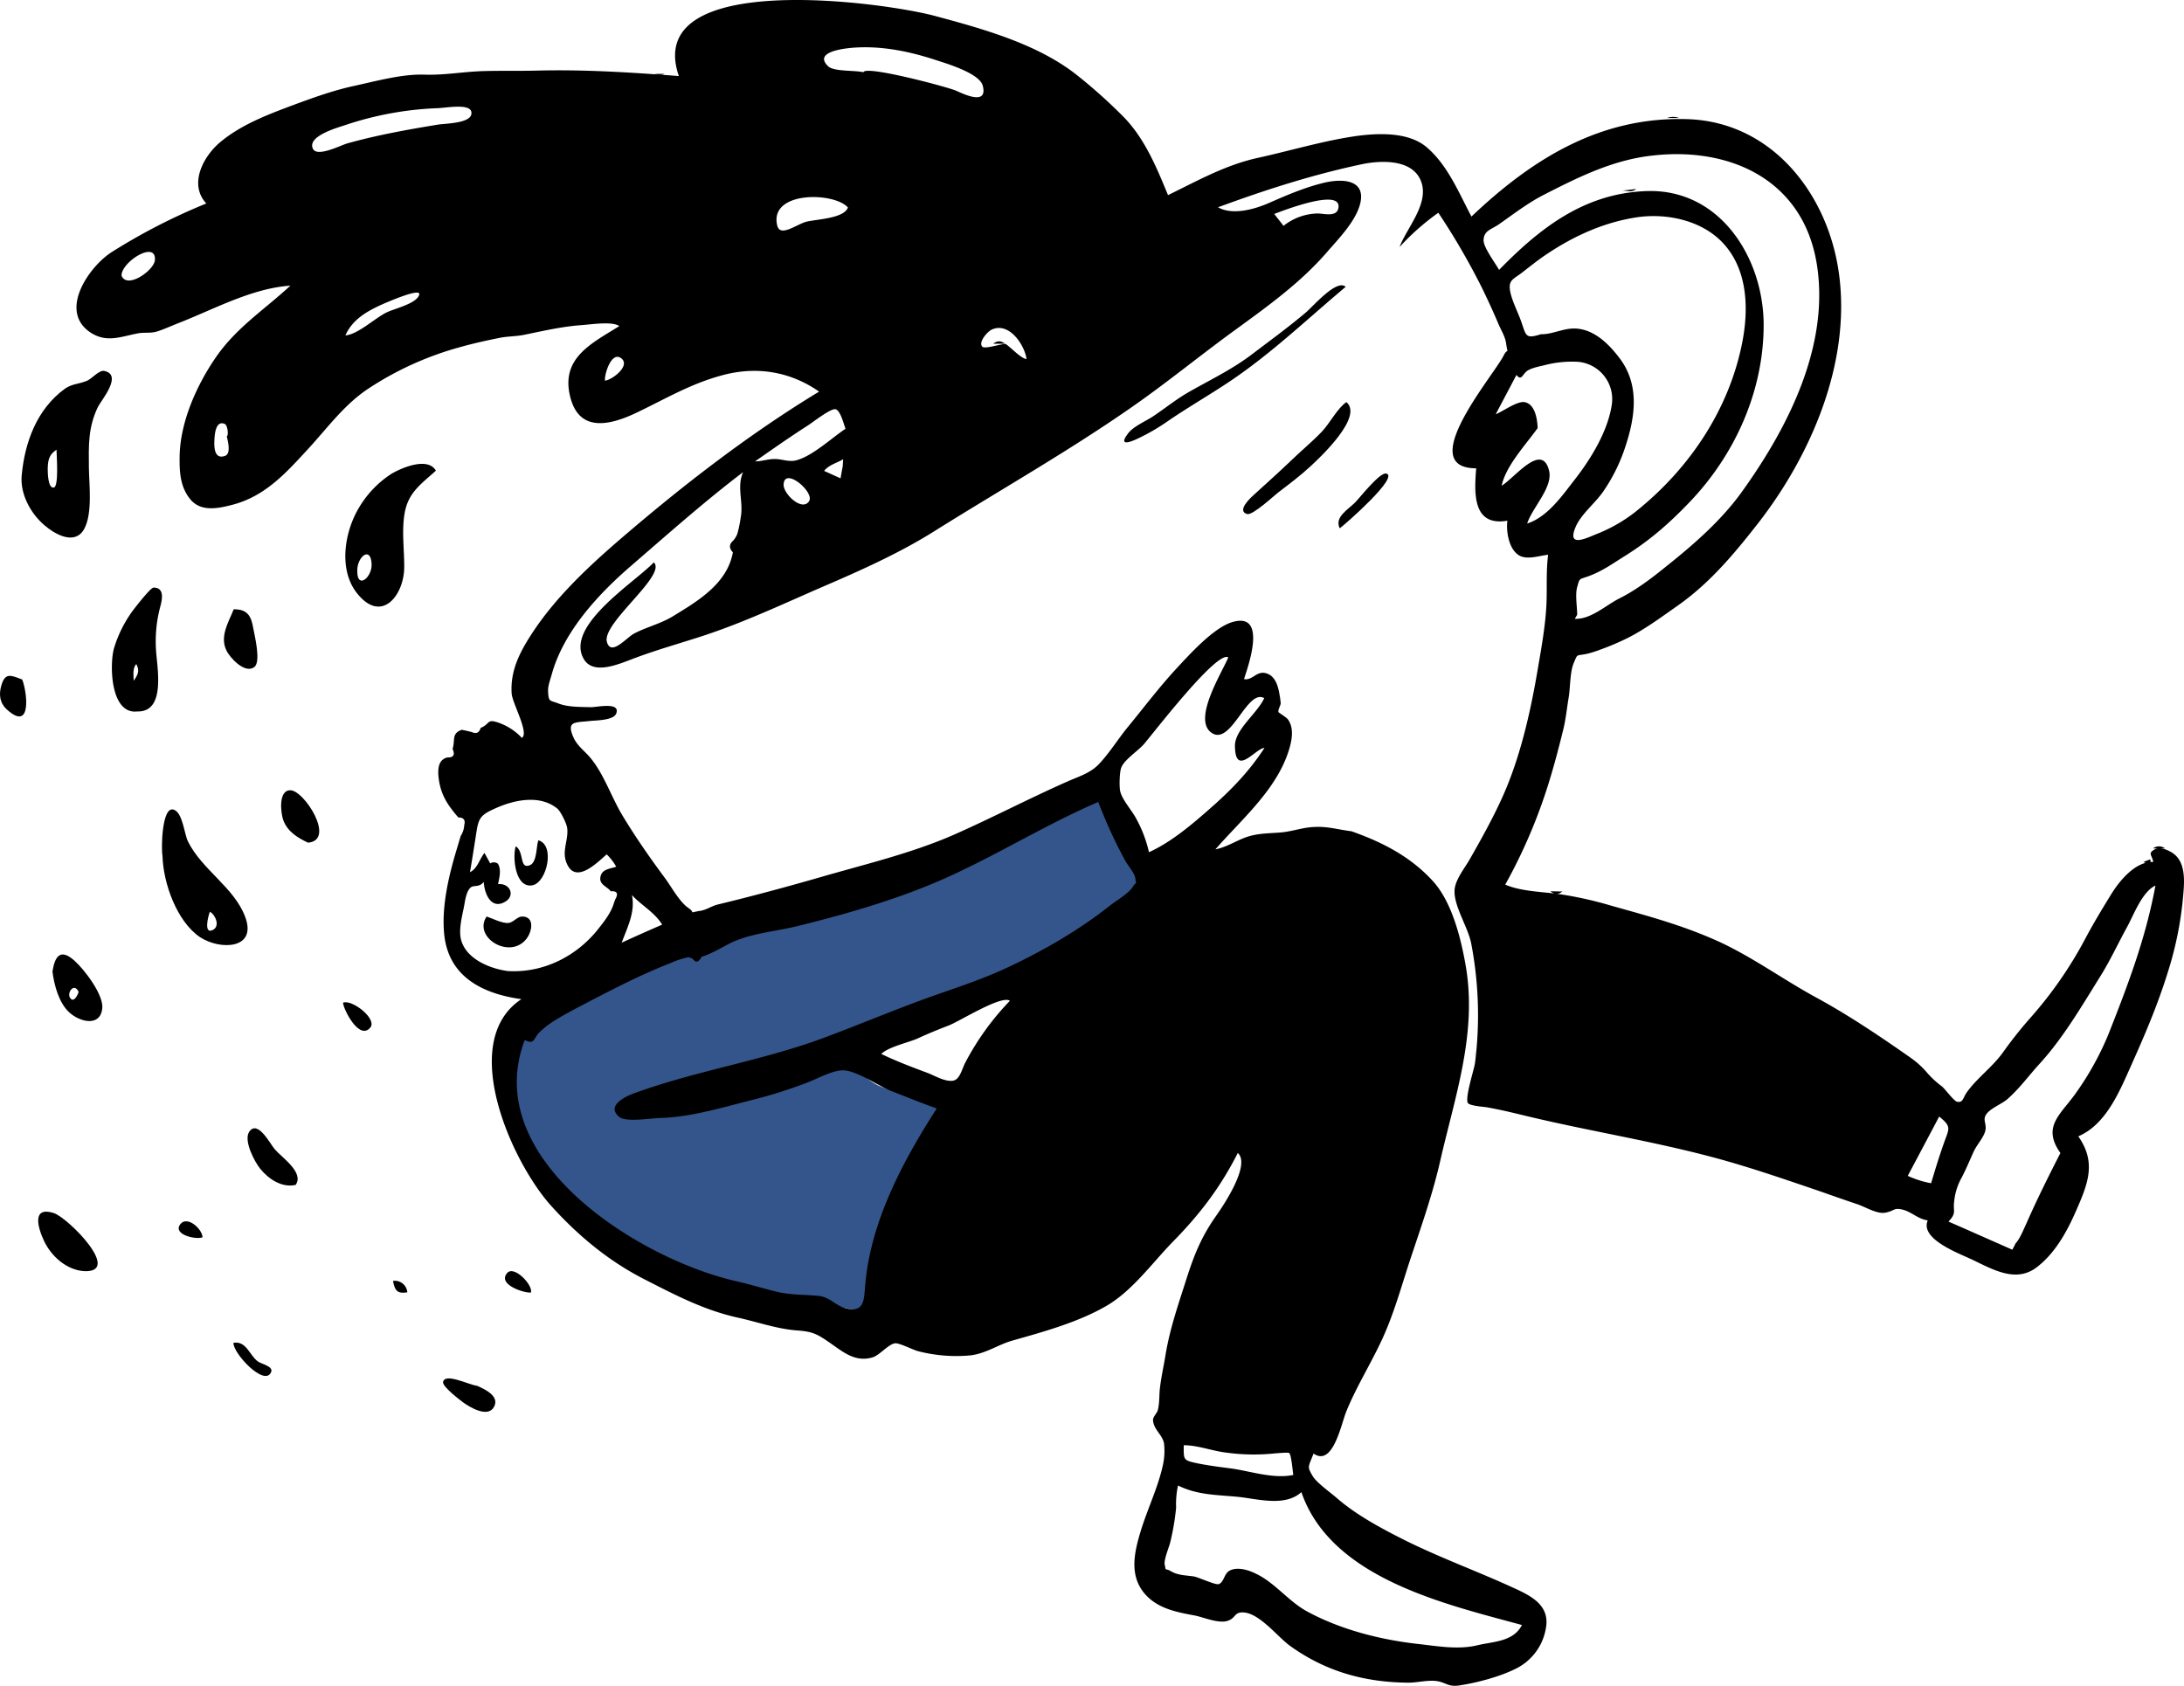
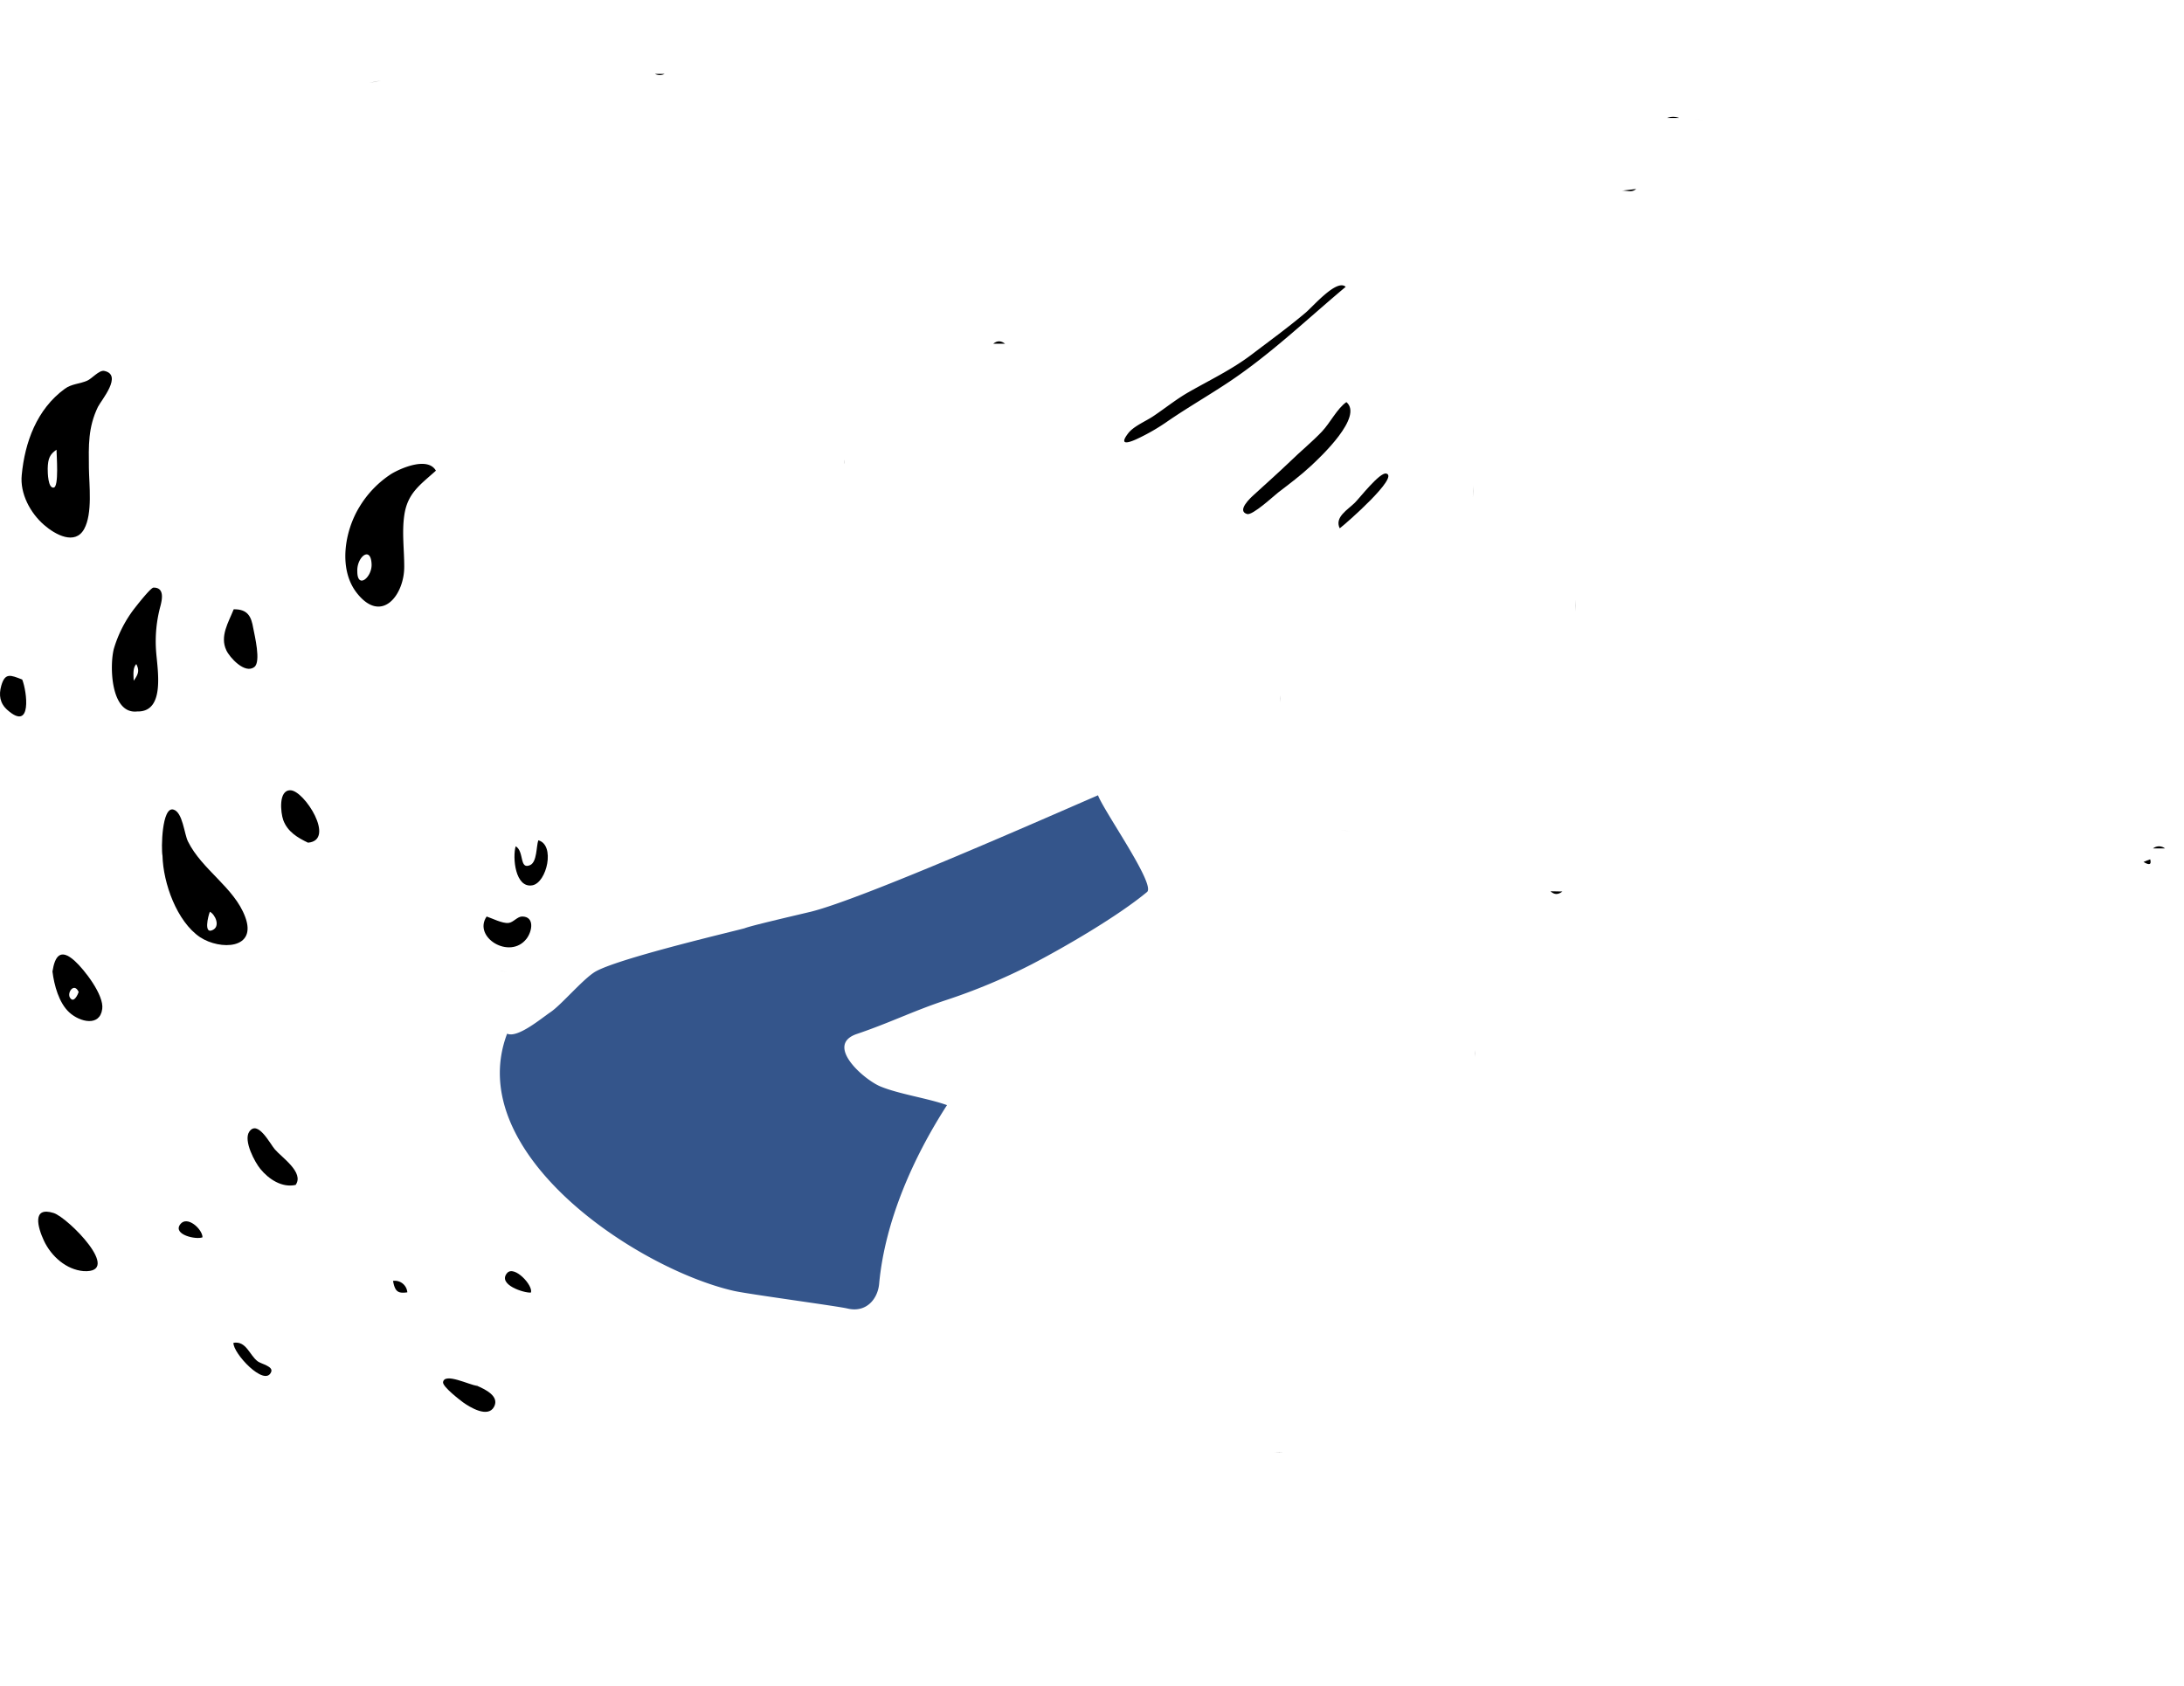
<svg xmlns="http://www.w3.org/2000/svg" id="Layer_1" data-name="Layer 1" viewBox="0 0 917.021 707.857">
  <title>1</title>
  <g id="Illustrations_coffee" data-name="Illustrations/coffee">
    <path id="Accent" d="M231.229,424.936c4.7-3.2,14.2-14.6,19.2-17.2,11.1-5.9,60.7-17.4,62.3-18,2.5-1,18.4-4.7,27.7-6.9,21.8-5.4,100-40,120.6-48.9,2.6,6.9,24.3,37.5,20.6,40.6-12.3,10.2-34.3,23-48.5,30.4a249.813,249.813,0,0,1-35.9,15c-13.9,4.6-23.5,9.5-37.4,14.2-13.7,4.6,2.7,19,9.7,22,7.9,3.3,20.1,5,28.1,7.9-14.2,22-26.1,48.8-28.5,75.1-.6,6.3-5.4,12.2-13.3,10.3-4.1-1-41.5-6-47.7-7.4-40.8-9.3-114.1-58-95.2-108C217.329,436.036,227.229,427.636,231.229,424.936Z" fill="#34558b" fill-rule="evenodd" />
    <g id="Ink">
-       <path id="ink-layer" d="M254.029,159.836c3-.3,10.9-6.3,6.8-9.4-4.2-3.2-7.2,7.2-6.8,9.4m-158.8,23.3c.8-.1.4-4.5-.8-5.1-4-1.8-4.3,4.8-4.4,6.6-.1,2.2-.4,8.5,4.4,6.8,2.8-.9,1.1-6.6.8-8.3m233.8,20.4c-.1,3.9,7.8,11.4,10.7,6.9,2.4-3.8-10.5-14.7-10.7-6.9m-278-87.8c2.3,5.8,13.5-2.1,14-6.4.8-8.7-14.1.6-14,6.4m94,25.1c5.2-.4,12.2-7.1,17.2-9.6,3.4-1.7,12.7-3.7,13.8-7.5.9-3.3-14.9,3.8-16.3,4.4-6.2,2.9-11.8,6.2-14.7,12.7m393.9-46a23.674,23.674,0,0,1,14.6-5.2c2.7.1,8.3,1.7,8.5-2.9.3-7.5-23.3,1.7-27,3.1,1.3,1.7,2.6,3.3,3.9,5m-260.9,293.4c-3.1-5.1-8.6-8-12.7-12.4,1.5,7.1-1.9,13.5-4.3,20,5.6-2.6,11.3-5.1,17-7.6m532.8,108.6c1.7-5.7,3.4-11.3,5.4-16.9,2.2-6.2,3.3-6.8-2-11.1l-13.2,24.9a41.434,41.434,0,0,0,9.8,3.1m-454.8-409.7c-5.8-6.6-33.1-7-29.7,7.5,1.2,5.1,7.9-.3,12.1-1.5,4.1-1.1,15.9-1.3,17.6-6m-1,92.9c-.7-1.7-2.1-7.7-4.2-8.2-2-.5-10.1,5.9-11.6,6.8-7.5,4.8-14.9,10-22.2,15.1,2.8,0,5.4-1,8.2-1,3.3,0,5.7,1.3,8.9.6,6.9-1.7,15-9.4,20.9-13.3m7.5-149.7c.7-3,34.7,6,38.8,7.7,2.2.9,13.7,6.9,11.3-2.1-1.4-5.1-14.7-9.1-19-10.5-10.8-3.6-22.3-6.1-33.8-5.5-2.2.1-19.2,1.1-12.1,7.9,2.4,2.3,11.2,1.6,14.8,2.5m7.5,412.2c6.4,3.1,12.8,5.5,19.5,8,2.9,1.1,7.5,3.9,10.8,3.2,2.7-.6,3.5-4.6,4.9-7.4a112.531,112.531,0,0,1,18.8-26.1c-3.5-2.6-21.4,8.8-25.8,10.4-4.4,1.7-8.6,3.4-12.9,5.4-4.1,1.8-12.2,3.5-15.3,6.5m112.4-84.7c9.3-4.2,18-11.6,25.6-18.3,8.7-7.6,16.5-15.6,22.9-25.5-3.8.2-12.3,12.5-12.4-.9,0-6.9,9.4-13.6,12.3-20-7.3-4.1-13.9,20.4-22.2,14.5-8-5.7,4.6-25.4,7.1-31.6-4.7-3.1-31.5,31.9-35.4,36.4-2.4,2.8-8.2,6.5-9.5,9.8-.8,1.9-.9,8.1-.5,9.9.8,3.7,5,8.2,6.8,11.7a53.891,53.891,0,0,1,5.3,14m382.7,126.3c-8-11.3.3-16.2,6.8-25.6a123.581,123.581,0,0,0,13.3-24.1c8.3-21,15.7-40.4,19.8-62.6-5.6,2.6-9.1,12.3-11.9,17.4-3.8,6.9-7.1,14.1-11.3,20.8-7.8,12.5-15.6,25.9-25.5,36.7-4.5,4.9-8.4,10.4-13.6,14.9-2.4,2-6.9,3.7-8.7,6.2-1.7,2.4.2,3.9-.4,6.8s-3.6,6-4.9,8.9c-1.7,3.7-3.2,7.4-5.1,11a25.3,25.3,0,0,0-3.1,9.9c-.6,4.2,1.2,4.7-2.4,8.5,6.7,2.9,13.4,5.9,20,8.8,2.3,1,4.5,2,6.8,3,.5-.9,1-1.8,1.4-2.7,1.8-1.8,3.5-6.2,4.6-8.5,4.3-9.8,9.2-19.6,14.2-29.4m-644.8-47.4c-19,49.9,47.7,91.9,88.7,101.2,5.7,1.3,11.2,3,16.9,4.4,6.2,1.5,11.6,1.2,17.8,1.8,4.9.5,7.2,4.3,11.8,5.3,7.7,1.7,7.2-4.1,7.8-10.3,2.3-26.3,15.8-51.7,30-73.7-6.5-2.3-12.9-4.9-19.3-7.4-5.5-2.2-13.9-8.3-19.8-8.6-4.4-.2-11,3.5-15.2,5.1a199.306,199.306,0,0,1-21.5,6.9c-12.9,3.2-27.2,7.7-40.5,8-3.8.1-14.4,1.9-17.1-.5-5.3-4.5,2-8.3,6.4-9.9,26.3-9.6,54.2-13.7,80.5-23.6,13.6-5.1,27-10.7,40.6-15.7,11.8-4.3,24.1-8.1,35.4-13.4,15-7,30.1-15.7,43.1-26,2.6-2.1,8-5.1,9.8-8.1,1.6-2.6,1.4,0,1-3.2-.2-2.3-3-5.4-4.2-7.5a205.751,205.751,0,0,1-11.4-24.8c-20.7,8.9-40.4,21-60.9,30.5-20.6,9.6-43.7,16.3-65.7,21.7-9.4,2.3-20.1,3-28.7,7.5-3.6,1.9-7.3,4.1-11.2,5.3-1.2,2.2-2.3,2.6-3.4,1.3a3,3,0,0,0-2.7-1,37.118,37.118,0,0,0-7.1,2.4c-11.3,4.4-22.1,9.9-32.9,15.5-5.1,2.7-10.3,5.3-15.2,8.3a37.514,37.514,0,0,0-7.1,5.5c-2.4,2.7-1.8,4.9-5.9,3m426.7-296.4c4.8.1,9.2-2.5,14.2-2.4,7.9.2,14.1,6.3,18.6,12.2,9,11.6,6.7,25.6,2.2,38.7a72.816,72.816,0,0,1-8.9,17.6c-3.3,4.8-9.2,9.4-11.5,14.7-3.8,8.8,3.9,5.1,8.5,3.2a64.887,64.887,0,0,0,16.4-9.3c22.3-17.7,39.2-42.4,44.9-70.7,2.8-13.8,2.6-30-7.1-41.3-8.8-10.3-24-13.7-37-11.8-14,2.1-26.8,8-38.2,15.7-3.3,2.2-6.4,4.7-9.5,7.1-4.1,3.3-6.5,3.3-5.5,8.5.8,3.8,2.8,7.7,4.2,11.4,2.6,6.9,1.7,8.6,8.7,6.4m15.2,117.8-1,1.7c6.7.3,12.9-5.6,18.6-8.5,7.4-3.7,14-8.8,20.4-14,11.4-9.1,23-19.3,31.5-31.3,19.1-26.7,36.4-60.7,31.2-94.6-5.6-36.5-37.6-50.6-71.6-45.8-15.4,2.2-29.1,9-42.8,16-6.9,3.5-12.8,8.1-19.1,12.5-3.3,2.3-6.3,2.6-6.5,6.6-.2,3,5,9.8,6.5,12.6,17.2-17.6,35.8-32.2,61.9-33.1,31-1.1,49.3,28.3,49.2,56.5-.1,27.6-12,54.1-31,74-8.6,9-16.8,16.2-27.4,22.8-5.3,3.3-9.2,6.2-15.1,8.4-4.2,1.5-3.7.7-4.8,4.6-.9,3.2,0,8.2,0,11.6m-168.4,374.9a102.554,102.554,0,0,1-2.5,14.7c-.4,1.7-2.7,7.2-2.3,9.2.7,3.2-.2,1.2,2.6,2.8,3,1.8,6.4,1.7,9.6,2.2,2,.3,9.3,3.8,10.6,3.2,2.2-1,2.1-4.3,4.4-5.6,3.2-1.8,8-.3,11,1.2,8.1,3.8,13.7,11.6,21.6,15.9,14,7.6,30.5,11.8,46.1,13.6,8.4.9,17.1,2.6,25.4.6,6.6-1.6,15.1-1.4,18.7-8.5-31.7-8.7-80.1-19.4-92.6-55.8-6.8,6.2-18.2,2.9-26.4,2-9.1-.9-17.2-.7-25.4-4.8a36.587,36.587,0,0,0-.8,9.3m-280.6-225.3c14.9.9,29.1-6.2,38.3-18.1,2.3-2.9,4.6-5.9,5.9-9.4.3-.9.6-1.8.9-2.6,1.4-2.4.8-3.6-1.9-3.4-1.5-2.1-5.3-2.8-4.2-6.5.8-2.8,3.8-2.9,6.5-3.8a21.906,21.906,0,0,0-4-5.2c-4.9,4.4-13.7,12.9-17.1,2.9-1.6-4.8,1.2-9.4.5-14.1-.3-1.9-2.7-6.8-4.1-8-7.5-6.1-18.4-3.6-26.3,0-5.5,2.5-6.7,3.7-7.6,9.3-.9,5.8-1.8,11.6-2.8,17.4,3.3-1.7,3.9-5.4,6.1-8.1.8,1.5,1.6,2.9,2.4,4.4a2.867,2.867,0,0,1,3.2.1c1.6,2.4.6,6.1.1,8.6,5.3-.5,7.6,5.4,2.2,7.8-5.5,2.5-8-4.3-8.2-8.7-2.1,2.5-4.2,1.1-5.6,2.4s-2,3.9-2.5,6.8c-.8,4.8-3,11.6-1,16.4,2.8,7.2,12.2,10.9,19.2,11.8m432.4-228c-4.9,6.9-13.4,15.9-15.1,24.2,5.4-3.2,16.9-18.5,19.9-6.3,1.7,7-7,15.4-9.2,22.2,8.6-2.8,14.7-11.7,20-18.5,6.8-8.7,13.8-20.2,15.5-31.2a15.724,15.724,0,0,0-14-18.2,45.448,45.448,0,0,0-14.2,1.4c-2.1.5-5.2,1.1-7,2.2-2.3,1.4-2.6,4.7-4.8,1.9l-8.7,16.5c2.9-1.1,8.8-5.5,12-5.1,4.6.7,5.5,7.5,5.6,10.9m-462.3-134.3a137.871,137.871,0,0,0-38.7,7.2c-3,1-15.9,4.6-13.2,9.9,1.8,3.5,11.4-1.4,14.3-2.3,12.5-3.5,25.3-5.8,38.1-7.9,3.1-.5,13.6-.5,14.1-4.5.7-4.9-11-2.4-14.6-2.4m352.3,564.8a85.176,85.176,0,0,1-20.8-.3c-5.9-.7-11.9-3.1-17.8-3.1,0,6.3-.4,6.3,6.2,7.7,4.6.9,9.3,1.5,14,2.1,8.2,1.2,17.4,4.4,25.8,2.7-.2-1.1-.8-8.5-1.7-9.2-.5-.4-5,.1-5.7.1m-113.4-465.8c2,1.2,6.5,6.2,8.8,6.3-.8-5.8-7.3-15.8-14.7-12.3-1.8.9-5.6,5.2-3.9,7.1.9,1.2,7.4-1.1,9.8-1.1m-68.4,51.4c.1-1,.1-2,.2-3-2.7,1.6-6.1,2.4-8,4.9,2.3,1,4.6,2.1,6.9,3.1.3-1.7.6-3.4.9-5m213.6,153.2c12.8,4.5,24.6,10.5,34,20.7,8.2,8.8,12,24.3,14,35.8,4.9,28.5-4.6,55-10.8,82.3-3.2,13.9-7.9,27.2-12.4,40.7-3.9,11.8-7.2,24.1-12.6,35.3-4.5,9.5-10.3,18.9-14.3,28.7-2.2,5.3-5.6,23.5-13.8,17.8-2.2,5.8-2.8,5.3-.4,9.4,1.7,2.9,7.6,7,10.3,9.4,7.4,6.4,16.7,11.6,25.3,16,15.8,8.2,32.7,14.2,49,21.7,7.2,3.3,15,7.2,13.4,16.6a23.191,23.191,0,0,1-13,17.4c-6.7,3.3-16.2,5.8-23.6,6.9-4.4.6-5.4-1.2-8.9-1.8-4-.7-8.6.7-12.7.6-18.3-.2-34.4-4.8-49.2-15.4-5.3-3.8-13.1-14.1-20-14.1-3.5,0-2.8,2.2-5.9,3.4-3.8,1.6-10.5-1.4-14.2-2.1-8-1.5-16.2-3-21.6-9.9-5.8-7.5-3.7-16.8-1.2-25.1,2.8-9.4,7.5-18.9,9.5-28.4a27.148,27.148,0,0,0,.4-9c-.8-3.7-4.5-5.8-4.6-9.8,0-1.2,1.7-2.8,2-4,.7-2.7.6-5.6.8-8.3.5-5,1.6-9.7,2.4-14.6,1.8-11.1,5.3-21.1,8.7-31.8,3.3-10.4,6.4-18.2,12.8-27.2,3.3-4.7,14.3-21.3,8.9-26.1-7.3,14.4-15.9,25.7-27.2,37.2-8.6,8.8-17,20.6-27.8,26.9-11.8,6.9-26.3,10.9-39.4,14.6-6.2,1.7-11.4,5.6-18.1,6.3a64.272,64.272,0,0,1-21.8-1.8c-2-.5-7.8-3.5-9.6-3.3-2.7.3-6.5,5-9.4,5.9-7.1,2.1-12-1.9-17.4-5.7-5.9-4.1-7.6-5.1-14.4-5.6-8.3-.6-16.4-3.5-24.5-5.3-14.3-3.1-26.5-9.5-39.6-16.2-14.9-7.6-27.7-18.2-39-30.7-16.6-18.3-39.6-69.1-12.6-86.9-15.9-2.2-30.5-9.1-32.4-27.1-1-9.4.9-19.9,3.3-29,1.1-4.2,2.4-8.3,3.6-12.4a9.3,9.3,0,0,0,1.5-4.6c.6-2.1-.3-3.2-2.5-3.2-4.2-4.9-7.3-9.2-8.2-16.2-.3-2.2-.5-5.6,1.1-7.5a4.61,4.61,0,0,1,2.6-1.5q3.75.15,2.1-3.6c1.2-3.6-.6-6.5,3.9-8,1.4.3,2.9.6,4.3,1q2.7,1.2,3.6-1.8c4.2-1.7,2.3-4.1,8-2a24.539,24.539,0,0,1,9.3,6.2c3.2-2-4.1-14.7-4.3-18.7-.6-9.5,3.4-17.3,8.5-25.1,9.9-15.2,23.8-28.2,37.4-39.9,26.2-22.5,53.7-43.8,83.2-61.7-12.2-8.5-26.4-10.8-40.9-6.8-13.4,3.6-24.2,10.2-36.5,16-11.4,5.3-23.5,7.5-27.1-7-4.1-16.3,8.9-22.4,20.6-29.7-2.9-2.2-12.5-.6-16.1-.4-8.1.6-15.8,2.4-23.6,4-3.8.8-7.2.6-10.9,1.4-5.5,1.1-11.3,2.4-16.9,4a134.145,134.145,0,0,0-38.1,17.4c-10,6.7-16.9,16.3-24.9,25-9.2,10-17.9,19.8-31.5,23.5-6.4,1.7-13.8,3.3-18.3-2.4-4.2-5.3-4.4-11.6-4.3-18.1.3-14.3,7.2-29.7,15.2-41.3,8.7-12.6,20.3-19.9,31.3-30.1-15.9,1.1-31.3,9.5-45.9,15.3-3.1,1.2-6.2,2.6-9.3,3.7-3.3,1.2-5.5.5-8.6,1-7.2,1.3-13.4,4.3-20.4-.5-13.3-9.2,0-27.8,9.2-33.6a252.052,252.052,0,0,1,39.7-20.4c-7.6-8.2-1.1-20,5.9-25.8,8.9-7.4,20.1-11.6,30.8-15.6,8.4-3.1,16.7-6.1,25.5-8,9.2-2,20-5,29.3-4.7,8.8.3,16.5-1.3,25.4-1.5,7.4-.2,14.8,0,22.2-.2,19.9-.5,39.8.8,59.3,2.3-15.4-45,86-31.1,107.7-25.2,19.7,5.3,42.2,11.5,58.7,24.2a222.624,222.624,0,0,1,19.9,17.7c9.2,9.2,14.2,21.4,19.1,33.3,12.3-6,24-12.6,37.5-15.6,12.8-2.8,25.9-6.7,38.8-8.8,9.8-1.6,24-2.7,32.2,4.2,8.9,7.5,13.6,19.2,18.9,29.2,25.6-24.3,54.2-42.1,90.8-40.9,35.8,1.2,59.3,32,63.6,65.5,4.8,36.9-11.7,75.4-33.9,104-10,12.8-20.3,25.2-33.8,34.7-6.7,4.7-13.7,9.9-21,13.6a107.144,107.144,0,0,1-11.5,4.9,46.57,46.57,0,0,1-5.3,1.7c-5.1,1.2-4.1-.4-6,4.1-1.5,3.6-1.4,9.9-2,13.9-.8,4.6-1.2,9.2-2.3,13.7-1.9,7.8-3.9,15.4-6.3,23.1a224.543,224.543,0,0,1-18.1,42.2c6.3,2.8,15.2,3,22,3.9a157.034,157.034,0,0,1,22.3,4.9c15.3,4.3,28.9,7.9,43.5,14.3,15.1,6.6,28.5,16.6,43.1,24.5,13.4,7.3,26.9,16.4,39.3,25.1a36.856,36.856,0,0,1,7.1,6.5,39.181,39.181,0,0,0,6,5.5c1.3,1,5.1,6.3,6.5,6.5,2.6.4,2.2-1.6,4.3-4.4,4.3-5.8,10.4-10.2,14.7-16.1a179.668,179.668,0,0,1,11.2-14.2,169.962,169.962,0,0,0,23.6-33.9c3.4-6.4,7.1-12.5,10.8-18.5s10.3-13.9,17.7-13.6c-.6-3.1-2.5-3.6.8-5.4,2.1-1.2,6.2.7,7.8,2,4.3,3.2,4.5,9.5,4.2,14.3a148.3,148.3,0,0,1-6.8,35.7c-4.3,13.8-9.6,26.1-15.5,39.3-4.7,10.5-10.4,24.4-22,29.3,7.8,11.1,4,20.1-1.2,31.9-3.8,8.6-8.8,17.5-16.4,23.2-8.6,6.4-17.9,1-26.9-3.3-5.4-2.6-22.1-8.6-18.7-16.5-4.2-.6-6.8-3.6-10.5-4.5-4-1-3.3.6-7.6,1.3-3.2.5-8.1-2.4-11.2-3.5-5.1-1.7-10.2-3.5-15.3-5.3-14.4-4.9-28.5-9.8-43-13.8-27-7.4-54.3-11.6-81.2-18.1-5.4-1.3-10.7-2.6-16.4-3.6-1.2-.2-7.2-.6-7.9-1.8-1.3-2.2,2.7-14.3,3-16.8a159.538,159.538,0,0,0-1.6-50.2c-1.3-6.7-7.1-15.3-7-21.9,0-4.4,3.9-9.2,6.2-13.1,5.6-9.8,11.5-20.4,15.7-30.6,6.4-15.6,10.3-33.2,13.1-49.9,1.5-8.7,3.2-18.2,3.6-27,.3-6.7-.2-13.8.7-20.7-3.7.4-9,2.3-12.3.2-4.2-2.6-5.4-10-4.8-14.5-14.5,2.5-14-11.2-13.1-22-26.2,0,7.3-38.9,11.5-47.3,1.9-3.8,1.9.5,1-5.5-.4-2.6-2.2-5.5-3.2-7.9-2.2-5.2-4.6-10.4-7.1-15.5a292.758,292.758,0,0,0-18.1-31.1,101.847,101.847,0,0,0-16.3,14.4c3.2-8.4,13-18.7,8.8-28.2-3.9-8.8-16.8-8.2-24.5-6.6-20.8,4.4-40.7,10.8-60.5,18.1,6.1,3.5,15.5.8,21.6-1.9,7.5-3.3,15.7-6.8,23.8-8.6,7.1-1.5,16.4-1,14.4,8.5-1.7,7.7-9.2,15.2-14.2,21-11,12.7-24.8,22.6-38.4,32.5-14.6,10.6-28.6,22.1-43.4,32.4-26.7,18.6-55.3,34.8-82.9,52.1-14.3,9-30.5,16.3-46.1,23-17.1,7.4-33.5,15.2-51.2,21-9.8,3.2-19.6,5.9-29.3,9.6-6.1,2.3-16.6,6.9-20.6.1-8.1-13.9,21.3-32.1,29.4-40.6,5.6,5.4-21.9,25.5-19.7,33.4,1.7,6.2,8.2-1.8,11.4-3.5,5.1-2.7,11.1-4.1,16.2-7.2,10.5-6.4,22.9-13.7,25.3-26.9-1.7-1.8-1.6-3.4.1-4.9a9.233,9.233,0,0,0,1.8-3,52.7,52.7,0,0,0,1.4-6.9c1.2-6.5-1.8-12.6,1-18.9-16.2,12.3-31.7,26.1-47.1,39.4-13.8,11.9-28.2,27.5-33.2,45.3-.6,2.3-1.7,4.9-1.6,7.3.2,4.7.7,3.7,4.5,5.2s9.3,1.4,13.4,1.5c2.3.1,12.7-2.4,10.7,2.7-1.2,2.9-8.4,2.8-11,3.1-6.5.7-10,0-6.9,7,1.4,3.1,4.2,5.3,6.4,7.7,6.1,6.8,9.4,17.2,14.2,25.1,5.5,9.1,11.5,17.7,17.8,26.2,2.6,3.5,6.1,10,9.8,12.5,3.4,2.3-.6,2.1,5.1,1.2,2.5-.4,4.7-2,7.1-2.6,14.1-3.4,28.6-7.3,43.2-11.5,18.6-5.4,38.2-10,56-17.8,15.9-7,31.7-15.3,47.8-22.4,4.7-2.1,9.4-3.4,13.1-7.2,4.4-4.6,8.1-10.6,12.1-15.5,6.9-8.4,13.3-16.9,20.7-24.9,5.5-5.9,15.4-16.9,23.2-19.3,14.9-4.5,6.9,18.1,5,23.9,3.5.8,5.3-3.7,9.4-2.4,4.9,1.5,5.4,8.1,6,12.2.2,1.1-1.3,3.1-.9,4.1.2.3,3.4,2.2,4,3.1,2.2,3.2,1.8,7.1,1,10.5-4.4,17.8-20,30.8-31.5,44,5.1-1,9-3.9,13.8-5.4,4.6-1.4,9.1-1.3,13.7-1.7,4.8-.4,9.4-2.2,14.3-2.3,5.3-.3,10.2,1.2,15.3,1.8" fill-rule="evenodd" />
      <path id="ink-layer-2" data-name="ink-layer" d="M23.729,188.836c-2.8,1.9-3.6,3.7-3.7,7.9,0,1.8.1,8.3,2.5,8,2.3-.2,1.2-13.7,1.2-15.9m-14.6,10.6c1.3-13.7,6.3-27.6,18.1-36.2,2.9-2.1,6.2-2,9.4-3.4,1.9-.8,5-4.5,7.1-4.1,8,1.6-1.2,12.3-2.6,15.1-4.2,8.7-3.9,16.3-3.8,25.7.1,7.1,1.6,19.1-2,25.6-3.8,6.9-12.1,2.4-16.8-1.7-5.8-5-10.2-13.2-9.4-21" fill-rule="evenodd" />
      <path id="ink-layer-3" data-name="ink-layer" d="M150.029,239.936c0,7.6,6.2,2.5,6-3-.3-8-6.3-3-6,3m33-42.3c-6.8,6.1-12,9.5-13.3,18.9-1,7.1,0,14.2,0,21.3.1,12-9.6,24.6-20.1,10.9-7.6-10-4.9-25.8,1.3-35.9a42.766,42.766,0,0,1,13.3-13.8c4.1-2.5,15.4-7.4,18.8-1.4" fill-rule="evenodd" />
      <path id="ink-layer-4" data-name="ink-layer" d="M88.129,382.836c-.8,1.9-2.6,9.5,1.1,7.7,3.4-1.5,1.2-6.5-1.1-7.7m-19.9-23.5c-.6-2.9-.3-20.8,4.6-19.4,3.9,1.1,4.5,10.2,6.1,13.4,5.9,11.9,19.4,19.3,24,31.6,5.2,13.7-10.5,14.1-18.9,8.6-9.8-6.6-15.5-22.7-15.8-34.2" fill-rule="evenodd" />
      <path id="ink-layer-5" data-name="ink-layer" d="M56.129,285.836c2.1-2.9,2.4-4.4,1.1-7-1.5,1.7-1.2,4.1-1.1,7m1.5,12.9c-11.2,1.3-11.7-19.3-9.8-26.4a52.1,52.1,0,0,1,8.2-16.3c.7-.9,7.1-9.2,8.4-9.3,4.9-.1,3.5,5.4,3,7.5a56.406,56.406,0,0,0-1.9,19c.5,7.6,4.1,25.8-7.9,25.5" fill-rule="evenodd" />
      <path id="ink-layer-6" data-name="ink-layer" d="M565.029,120.436c-16,13.4-31.1,27.9-48.5,39.6-8.5,5.7-17.4,10.8-25.9,16.6a86.12,86.12,0,0,1-13.5,7.8c-4.2,1.9-7,2.2-3.5-2.4,2.3-3.1,7.6-5.2,10.8-7.4,4.9-3.3,9.6-7.1,14.7-10,9.1-5.2,18.2-9.5,26.6-15.9,7.5-5.7,15.2-11.3,22.3-17.3,3.1-2.5,13.2-14.5,17-11" fill-rule="evenodd" />
      <path id="ink-layer-7" data-name="ink-layer" d="M565.329,168.836c7.2,6.1-10.8,23-14.9,26.8-4.3,4-9.1,7.6-13.8,11.2-1.7,1.3-10.7,9.7-13,9-4.5-1.3,1.4-6.8,3-8.2,5-4.6,10.1-9.1,15-13.8,4.4-4.3,9.2-8.2,13.4-12.6,3.5-3.7,6.4-9.7,10.3-12.4" fill-rule="evenodd" />
      <path id="ink-layer-8" data-name="ink-layer" d="M33.029,416.536c-1.9-4.3-5.2.5-3.5,2.6,1.6,2.1,3.2-1.7,3.5-2.6m-11-8.6c1-6.4,3.3-9.9,9.3-4.5,4.1,3.7,12.4,14.4,11.6,20.2-1,7.6-9.4,5.5-13.8,1.5s-6.4-11.5-7.1-17.2" fill-rule="evenodd" />
      <path id="ink-layer-9" data-name="ink-layer" d="M35.129,533.736c-7.3-.6-13.6-6.2-16.7-12.8-2.6-5.6-5.1-14.5,4.1-11.6,6,1.9,29.2,25.3,12.6,24.4" fill-rule="evenodd" />
      <path id="ink-layer-10" data-name="ink-layer" d="M124.129,497.536c-5.7,1.3-11.3-2.4-14.8-6.7-2.2-2.6-7.2-11.8-4.7-15.6,3.6-5.3,8.9,5.3,10.8,7.4,2.9,3.4,12.4,9.7,8.7,14.9" fill-rule="evenodd" />
      <path id="ink-layer-11" data-name="ink-layer" d="M129.329,353.836c-4.4-2.1-8.6-4.6-10.4-9.5-1.1-3.1-2.1-12.6,3-12.5,5.8,0,19.2,21,7.4,22" fill-rule="evenodd" />
      <path id="ink-layer-12" data-name="ink-layer" d="M98.129,255.836c6-.1,7.4,3.2,8.2,7.9.6,3.2,3.3,14.1.5,16.3-4,3.2-10.5-4.1-11.8-7-2.8-5.9.9-11.7,3.1-17.2" fill-rule="evenodd" />
      <path id="ink-layer-13" data-name="ink-layer" d="M200.429,581.936c2.9,1.3,9.5,4.2,7,8.8-2.6,4.8-10.2.1-13-1.9-1.2-.9-8.7-6.6-8.4-8.5.7-4.1,11,1.2,14.4,1.6" fill-rule="evenodd" />
      <path id="ink-layer-14" data-name="ink-layer" d="M9.329,285.336c2,5,4.2,22-6.2,12.8-3.2-2.8-3.7-6.3-2.6-10.2,1.6-5.6,3.9-4.5,8.8-2.6" fill-rule="evenodd" />
      <path id="ink-layer-15" data-name="ink-layer" d="M562.529,221.836c-2.3-4.7,3.4-7.8,6.4-10.8,2-2,10.4-12.8,13.1-12.2,5.7,1.2-16.7,20.9-19.5,23" fill-rule="evenodd" />
      <path id="ink-layer-16" data-name="ink-layer" d="M98.029,563.836c5.4-.9,6.7,5.2,10.2,7.8,1.5,1.1,6.7,2.1,5.6,4.5-2.7,6.4-16.1-8-15.8-12.3" fill-rule="evenodd" />
-       <path id="ink-layer-17" data-name="ink-layer" d="M144.029,421.036c3.7-1.6,14.6,6.9,11.4,10.5-4.6,5.4-11.2-7.6-11.4-10.5" fill-rule="evenodd" />
      <path id="ink-layer-18" data-name="ink-layer" d="M222.929,542.736c-2.7.3-14.2-3.3-10-8.2,3-3.4,11,5.2,10,8.2" fill-rule="evenodd" />
      <path id="ink-layer-19" data-name="ink-layer" d="M85.029,519.536c-2.7,1.1-12.5-1.1-9.4-5.4,2.9-4,9.4,2,9.4,5.4" fill-rule="evenodd" />
      <path id="ink-layer-20" data-name="ink-layer" d="M165.029,537.836a5.281,5.281,0,0,1,6,4.8c-4,.6-5.2-.4-6-4.8" fill-rule="evenodd" />
      <path id="ink-layer-21" data-name="ink-layer" d="M283.129,20.836l-.3,6,.3-6" fill-rule="evenodd" />
      <path id="ink-layer-22" data-name="ink-layer" d="M902.829,360.836c.6,2.2-.3,2.6-2.8,1.1.9-.4,1.9-.8,2.8-1.1" fill-rule="evenodd" />
      <path id="ink-layer-23" data-name="ink-layer" d="M656.029,374.336c-1.7,1.3-3.3,1.5-5-.1,1.6,0,3.3.1,5,.1" fill-rule="evenodd" />
      <path id="ink-layer-24" data-name="ink-layer" d="M618.529,203.836c0,1.7-.1,3.3-.1,5,.1-1.7.1-3.4.1-5" fill-rule="evenodd" />
      <path id="ink-layer-25" data-name="ink-layer" d="M705.029,49.536h-5a7.168,7.168,0,0,1,5,0" fill-rule="evenodd" />
      <path id="ink-layer-26" data-name="ink-layer" d="M216.029,29.136c-1.7.1-3.3.2-5,.3,1.6-.1,3.3-.2,5-.3" fill-rule="evenodd" />
      <path id="ink-layer-27" data-name="ink-layer" d="M257.029,29.436c-1.3-.1-2.7-.2-4-.3,1.3.1,2.6.2,4,.3" fill-rule="evenodd" />
      <path id="ink-layer-28" data-name="ink-layer" d="M279.029,31.036a4.346,4.346,0,0,1-4,0h4" fill-rule="evenodd" />
      <path id="ink-layer-29" data-name="ink-layer" d="M160.029,33.836c-1.7.3-3.3.7-5,1,1.6-.4,3.3-.7,5-1" fill-rule="evenodd" />
      <path id="ink-layer-30" data-name="ink-layer" d="M619.529,440.836c0,1-.1,2-.1,3,.1-1,.1-2,.1-3" fill-rule="evenodd" />
-       <path id="ink-layer-31" data-name="ink-layer" d="M68.529,359.836a13.4,13.4,0,0,0,.1,2,14.084,14.084,0,0,1-.1-2" fill-rule="evenodd" />
      <path id="ink-layer-32" data-name="ink-layer" d="M909.029,356.236h-5a4.054,4.054,0,0,1,5,0" fill-rule="evenodd" />
      <path id="ink-layer-33" data-name="ink-layer" d="M567.029,349.136c-1.3-.2-2.7-.4-4-.7,1.3.3,2.6.5,4,.7" fill-rule="evenodd" />
      <path id="ink-layer-34" data-name="ink-layer" d="M201.029,581.836c-1.7-.3-3.3-.7-5-1Z" fill-rule="evenodd" />
      <path id="ink-layer-35" data-name="ink-layer" d="M537.529,294.836c0-1-.1-2-.1-3,.1,1,.1,2,.1,3" fill-rule="evenodd" />
      <path id="ink-layer-36" data-name="ink-layer" d="M221.029,29.436c-1-.1-2-.2-3-.4,1,.2,2,.3,3,.4" fill-rule="evenodd" />
      <path id="ink-layer-37" data-name="ink-layer" d="M385.029,4.736l-3-.9,3,.9" fill-rule="evenodd" />
      <path id="ink-layer-38" data-name="ink-layer" d="M504.029,679.236c.7,0,1.3.1,2,.1-.7,0-1.4-.1-2-.1" fill-rule="evenodd" />
      <path id="ink-layer-39" data-name="ink-layer" d="M45.029,142.236c1,0,2,.1,3,.1-1,0-2-.1-3-.1" fill-rule="evenodd" />
      <path id="ink-layer-40" data-name="ink-layer" d="M716.029,50.436c-1.7-.1-3.3-.2-5-.4,1.6.2,3.3.3,5,.4" fill-rule="evenodd" />
      <path id="ink-layer-41" data-name="ink-layer" d="M661.429,251.836c0,1.7.1,3.3.1,5,0-1.7,0-3.4-.1-5" fill-rule="evenodd" />
      <path id="ink-layer-42" data-name="ink-layer" d="M539.029,609.836c-1.3,0-2.7,0-4-.1,1.3,0,2.7.1,4,.1" fill-rule="evenodd" />
      <path id="ink-layer-43" data-name="ink-layer" d="M681.029,80.036c2-.2,4-.4,6-.7-1.9,1.7-4,.6-6,.7" fill-rule="evenodd" />
      <path id="ink-layer-44" data-name="ink-layer" d="M528.029,610.336c-1,0-2-.1-3-.1,1,0,2,.1,3,.1" fill-rule="evenodd" />
-       <path id="ink-layer-45" data-name="ink-layer" d="M493.429,627.836c0,1.7.1,3.3.2,5-.1-1.7-.1-3.4-.2-5" fill-rule="evenodd" />
-       <path id="ink-layer-46" data-name="ink-layer" d="M646.029,141.436c1.3-.1,2.7-.2,4-.4-1.2.9-2.7.4-4,.4" fill-rule="evenodd" />
      <path id="ink-layer-47" data-name="ink-layer" d="M209.029,407.436c1.3.2,2.7.5,4,.7-1.4-.2-2.7-.5-4-.7" fill-rule="evenodd" />
      <path id="ink-layer-48" data-name="ink-layer" d="M417.029,144.336c1.7-1.4,3.3-1.3,5,0h-5" fill-rule="evenodd" />
      <path id="ink-layer-49" data-name="ink-layer" d="M354.429,194.836c0-.7.1-1.3.1-2a14.084,14.084,0,0,1-.1,2" fill-rule="evenodd" />
      <path id="ink-layer-50" data-name="ink-layer" d="M204.329,384.836c2.2.7,6.6,3,9.2,2.7,2-.2,3.7-2.7,5.7-2.7,5.3,0,4.3,6.2,1.8,9.4-7,8.9-22.6-.7-16.7-9.4" fill-rule="evenodd" />
      <path id="ink-layer-51" data-name="ink-layer" d="M226.029,352.836c7.2,1.9,3.6,17.8-2.5,18.9-7.2,1.3-8.4-11.7-7-16.4,3.7,2.2,1.4,10,6.1,7.9,2.9-1.4,2.5-7.8,3.4-10.4" fill-rule="evenodd" />
    </g>
  </g>
</svg>